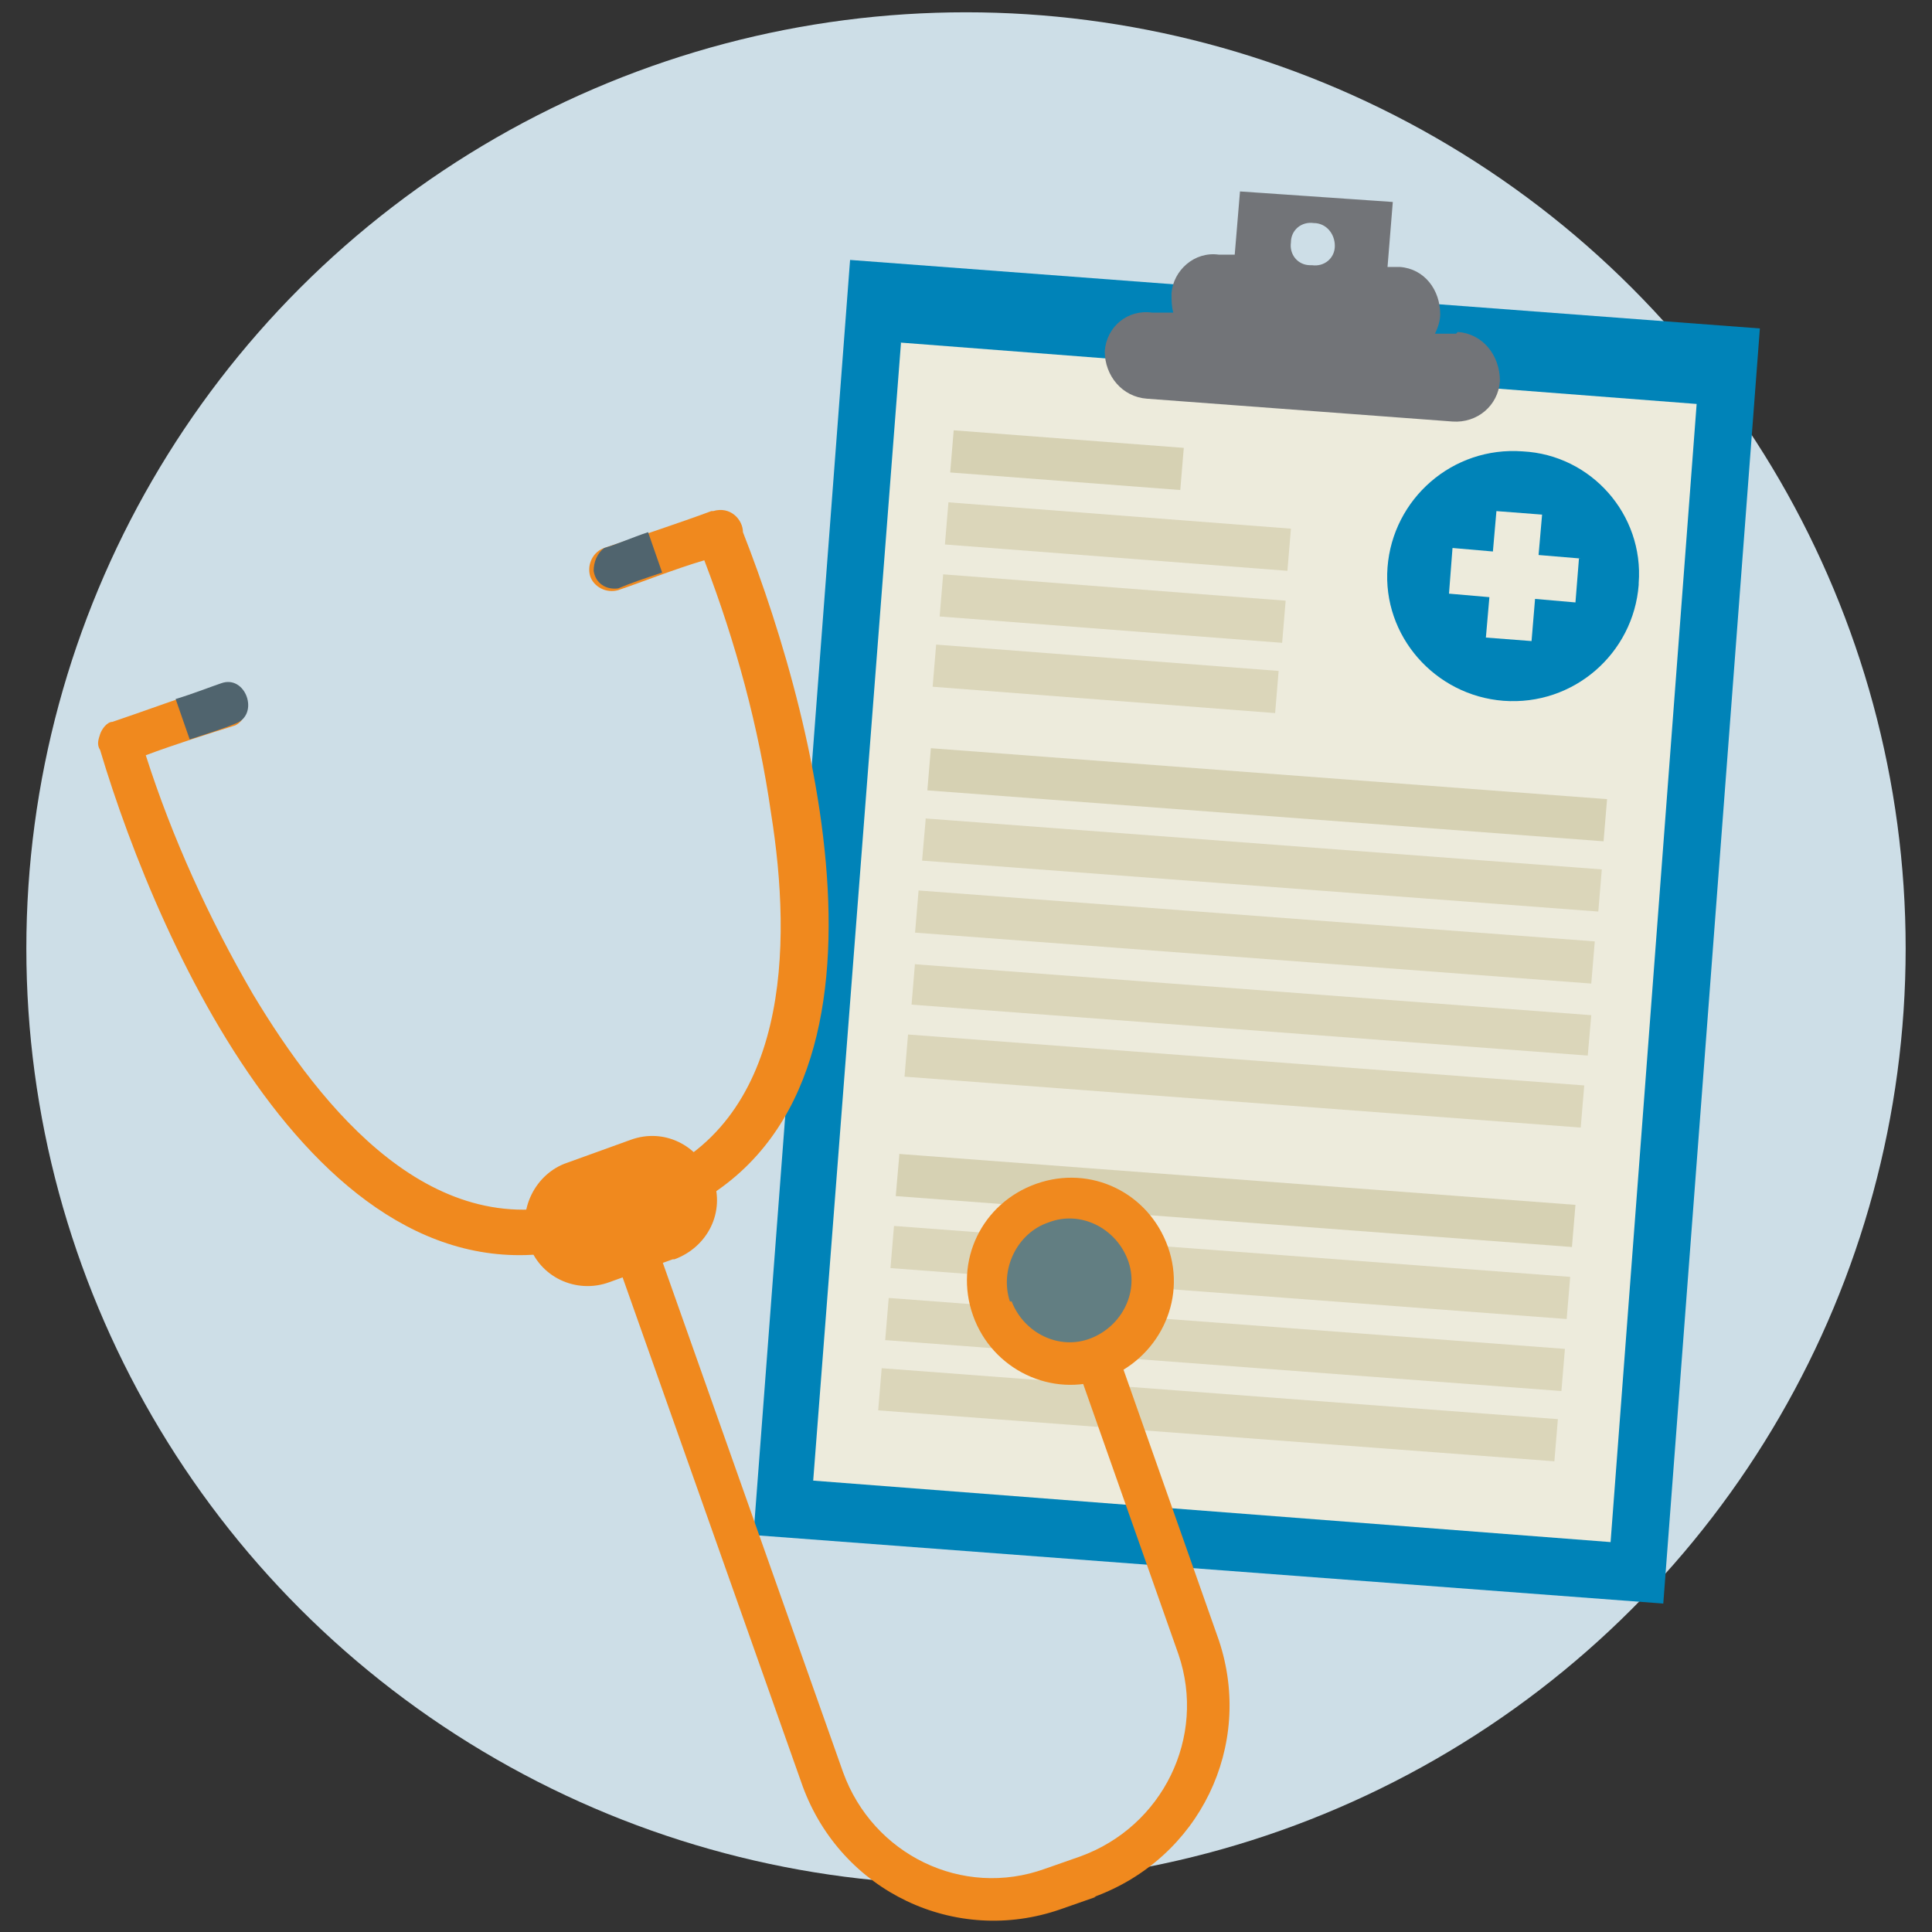
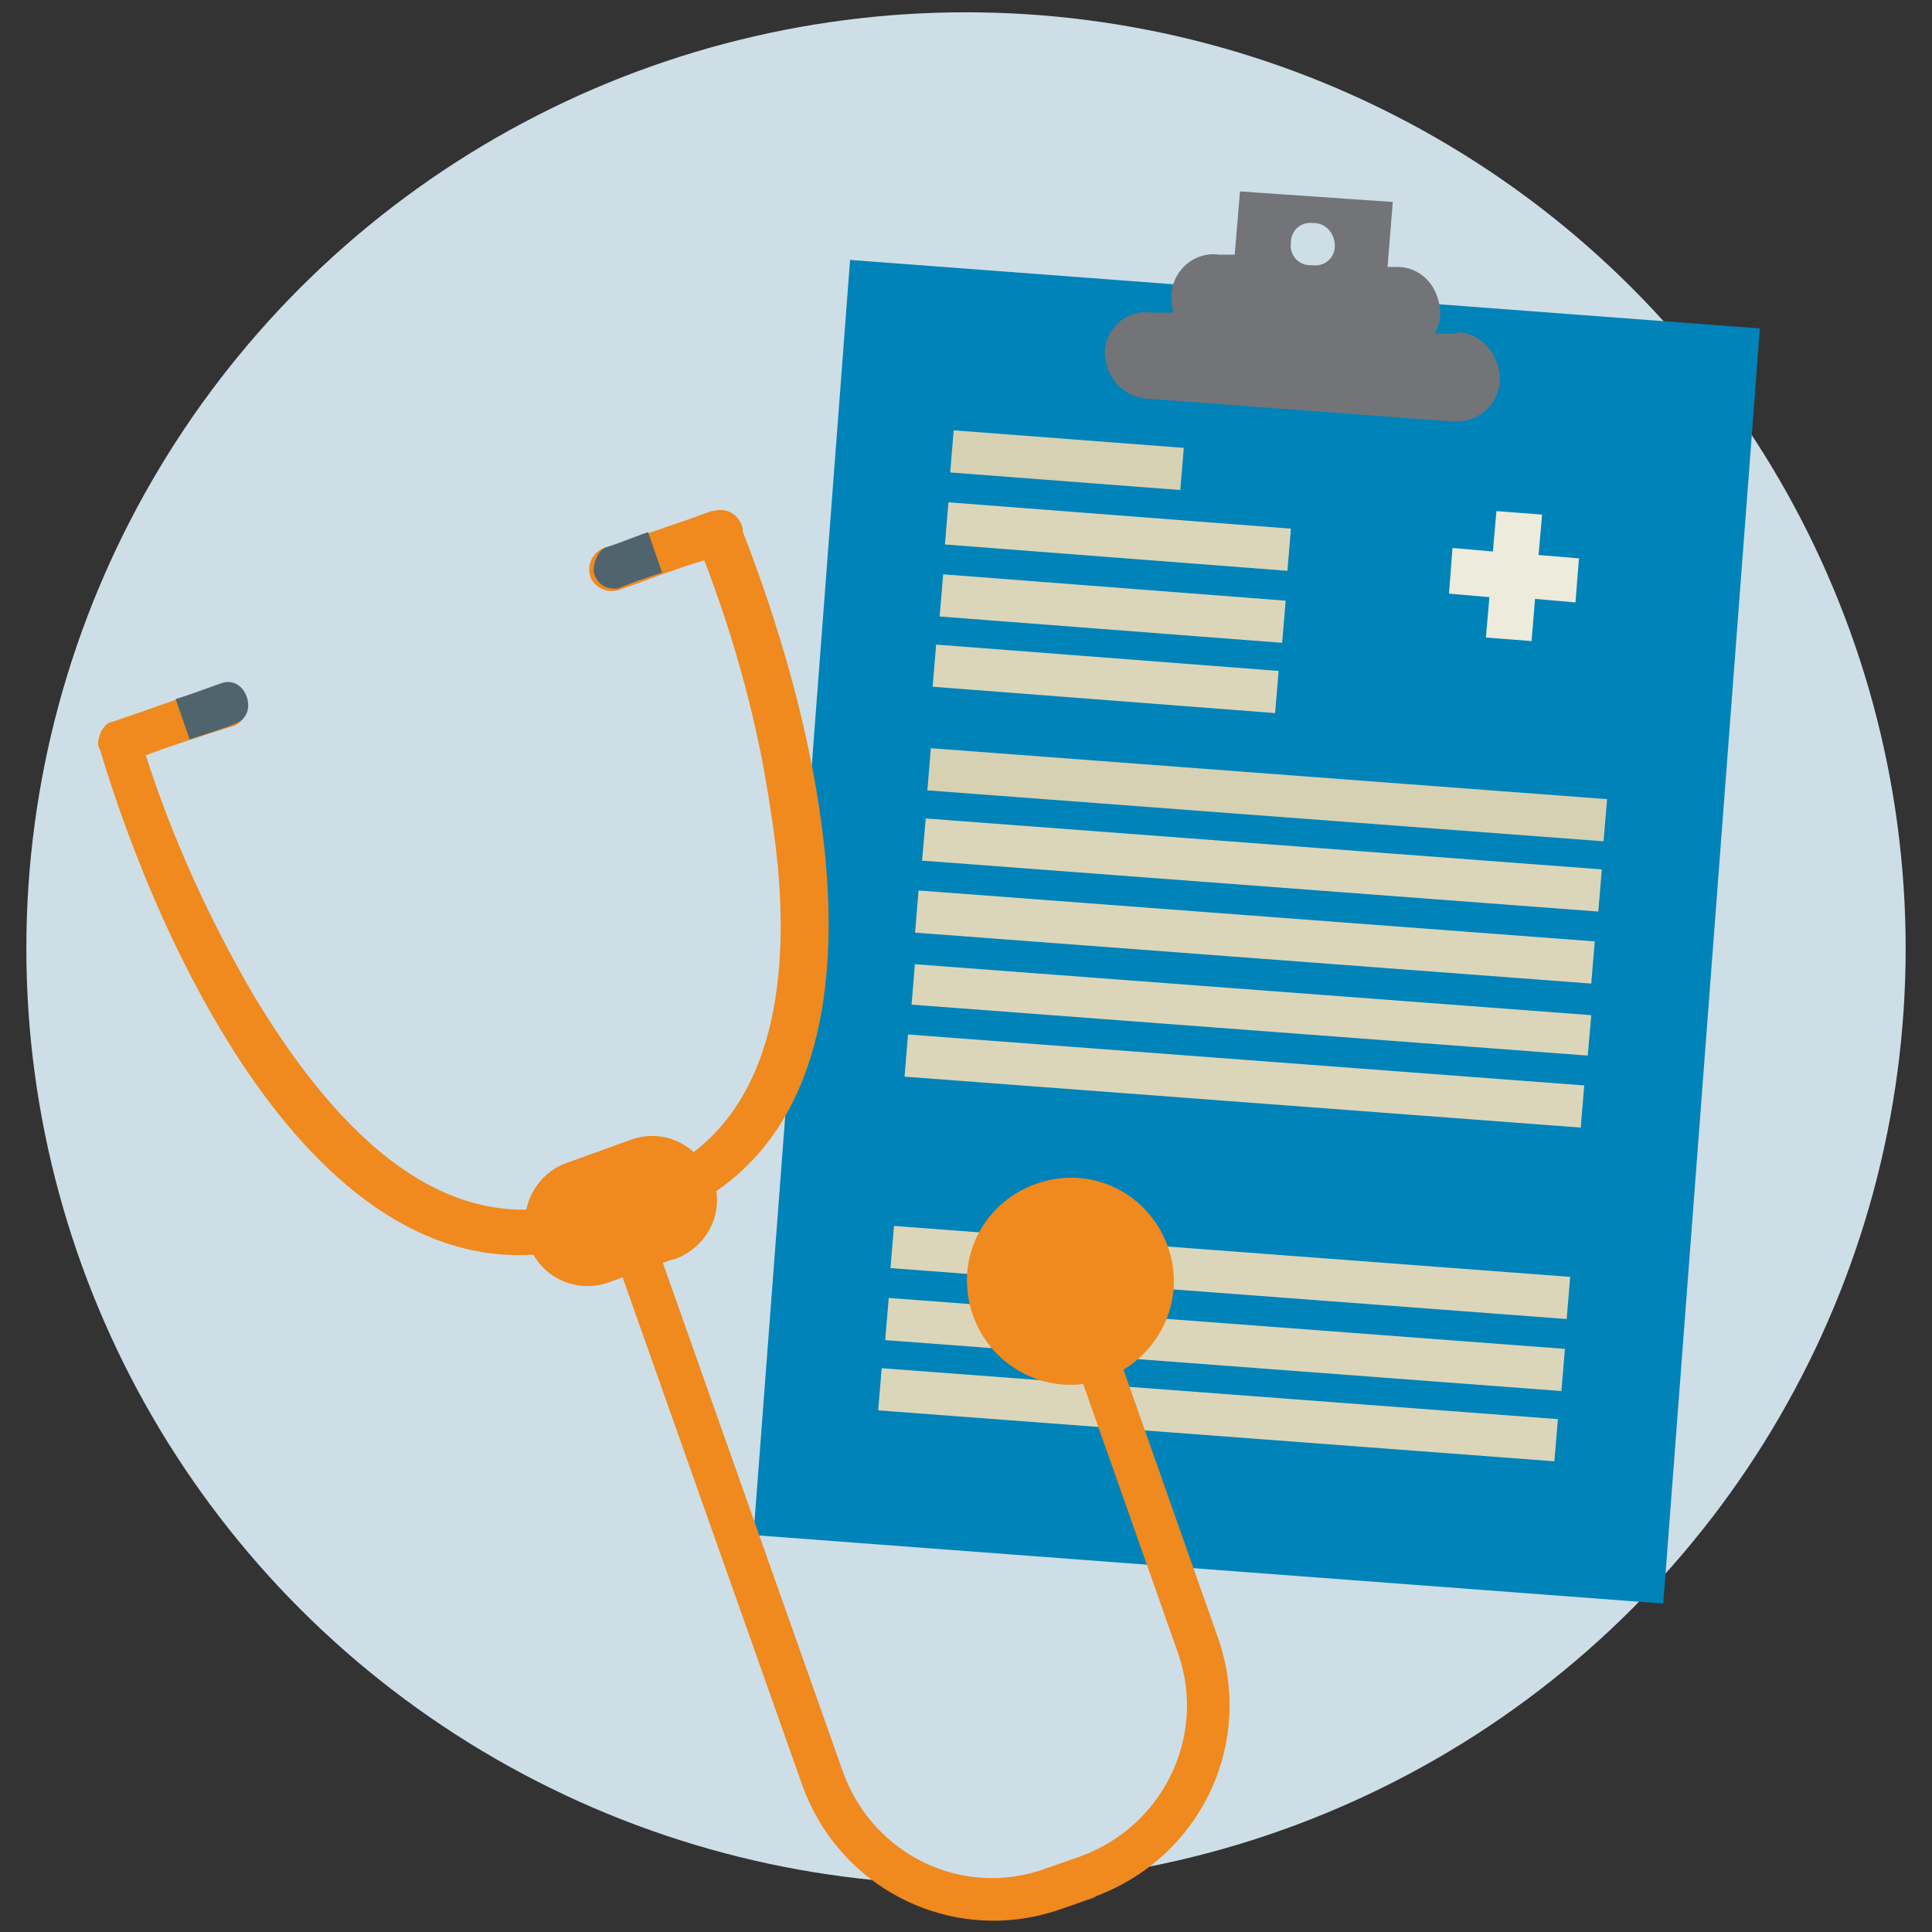
<svg xmlns="http://www.w3.org/2000/svg" id="Layer_1" version="1.1" viewBox="0 0 110 110">
  <rect x="0" y="0" width="110" height="110" fill="#333333" stroke="none" />
  <defs>
    <style>.st1{fill:#0083b8}.st2{fill:#dbd6ba}.st3{fill:#edebdc}.st5{fill:#d6d1b3}.st6{fill:#f0891e}</style>
  </defs>
  <g id="b">
    <g id="c">
      <ellipse cx="55" cy="54" rx="53.5" ry="53.3" style="fill:#cddee7" />
      <path d="m48.4 14.8-5.5 72.6 51.8 3.9 5.5-72.6-51.8-3.9Z" class="st1" />
-       <path d="m51.3 19.5-5 64.8 45.4 3.5L96.6 23l-45.4-3.5Z" class="st3" />
      <path d="M93.3 33.3c-.3 3.9-3.7 6.9-7.7 6.6-3.9-.3-6.9-3.7-6.6-7.6.3-3.9 3.7-6.9 7.7-6.6 3.9.2 6.9 3.6 6.6 7.5v.2Z" class="st1" />
      <path d="m90 31.8-2.4-.2.2-2.3-2.6-.2-.2 2.3-2.3-.2-.2 2.6 2.3.2-.2 2.3 2.6.2.2-2.4 2.3.2.2-2.5Z" class="st3" />
      <path d="m54.3 24.5-.2 2.4 13.1 1 .2-2.4-13.1-1Z" class="st5" />
      <path d="m54 28.6-.2 2.4 19.5 1.5.2-2.4L54 28.6Zm-.3 4.1-.2 2.4L73 36.6l.2-2.4-19.5-1.5Zm-.4 4-.2 2.4 19.5 1.5.2-2.4-19.5-1.5Z" class="st2" />
      <path d="m53 42.6-.2 2.4 38.5 2.9.2-2.4L53 42.6Z" class="st5" />
      <path d="m52.7 46.7-.2 2.3L91 51.9l.2-2.4-38.5-2.9Zm-.4 4-.2 2.4L90.6 56l.2-2.4-38.5-2.9Zm-.2 4.1-.2 2.4 38.5 2.9.2-2.3-38.5-2.9Zm-.4 4.1-.2 2.4L90 64.2l.2-2.4-38.5-2.9Z" class="st2" />
-       <path d="m51.2 65.8-.2 2.3L89.5 71l.2-2.4-38.5-2.9Z" class="st5" />
      <path d="m50.9 69.8-.2 2.4 38.5 2.9.2-2.4-38.5-2.9Zm-.3 4.1-.2 2.4 38.5 2.9.2-2.4-38.5-2.9Zm-.4 4-.2 2.4 38.5 2.9.2-2.4-38.5-2.9Z" class="st2" />
      <path d="M82.9 19h-1.2c.2-.4.3-.8.3-1.1 0-1.4-.9-2.6-2.3-2.7H79l.3-3.7-8.7-.6-.3 3.6h-.9c-1.4-.2-2.6.9-2.7 2.2 0 .4 0 .7.1 1.1h-1.2c-1.4-.2-2.6.8-2.7 2.2 0 1.4 1 2.6 2.4 2.7L82.7 24c1.4.1 2.6-.9 2.7-2.3 0-1.5-1-2.7-2.4-2.8Zm-8.3-3.9c-.7 0-1.2-.6-1.1-1.3 0-.7.6-1.2 1.3-1.1.7 0 1.2.6 1.2 1.3 0 .7-.6 1.2-1.3 1.1Z" style="fill:#727478" />
      <path d="M33.3 68.3c-8.6 2.8-15-5.2-18.9-11.7-2.5-4.3-4.6-8.9-6.1-13.6 1.6-.6 3.8-1.3 5.1-1.7.6-.3.8-1.1.4-1.7-.3-.4-.8-.7-1.3-.6-1.6.5-4.6 1.6-6.1 2.1-.3 0-.6.4-.7.7-.1.3-.2.6 0 .9 3.4 11.4 13.1 33.1 28.4 28 .7-.2 1-1 .8-1.7s-1-1-1.7-.8Zm7.2-39.2c-1.6.6-4.6 1.6-6.1 2.1-.6.2-1 .9-.8 1.6.2.6.9 1 1.6.8 1.2-.4 3.2-1.2 4.9-1.7 1.8 4.7 3.1 9.5 3.8 14.4 1.2 7.5 1.1 17.7-7.3 20.9-.6.3-.8 1.1-.4 1.7.3.4.8.7 1.3.6 15-5.5 9.2-28 4.8-39.2 0-.7-.7-1.5-1.7-1.2Z" class="st6" />
      <path d="M12.6 38.9c-.6.2-1.6.6-2.6.9l.8 2.3c.9-.3 1.9-.6 2.6-.9 1.4-.5.6-2.8-.8-2.3Zm21.8-7.7c.7-.2 1.6-.6 2.5-.9l.8 2.3c-.9.3-1.8.6-2.5.9-.7.1-1.3-.3-1.4-1 0-.5.2-1 .6-1.3Z" style="fill:#50646e" />
      <path d="m62.4 108-2 .7c-6 2.1-12.5-1-14.7-7L34.2 69.2l2.3-.8L48 100.9c1.7 4.7 6.8 7.2 11.5 5.5l2-.7c4.7-1.7 7.2-6.8 5.6-11.5l-7.4-21 2.3-.8 7.4 21c2 6-1.1 12.4-7.1 14.6Z" class="st6" />
      <path d="M40.6 67.1c.7 1.9-.3 3.9-2.2 4.6h-.1L34.7 73c-1.9.7-4-.3-4.6-2.2-.7-1.9.4-4 2.2-4.6l3.6-1.3c1.9-.7 3.9.3 4.6 2.2Zm14.8 7.8c1.1 3.1 4.5 4.7 7.5 3.6s4.7-4.4 3.6-7.5c-1.1-3.1-4.4-4.7-7.5-3.6-3.1 1.1-4.7 4.4-3.6 7.5Z" class="st6" />
-       <path d="M57.6 74.1c.7 1.8 2.7 2.8 4.5 2.1 1.8-.7 2.8-2.7 2.1-4.5-.7-1.8-2.7-2.8-4.5-2.1-1.8.6-2.8 2.7-2.2 4.5Z" style="fill:#627e82" />
    </g>
  </g>
</svg>